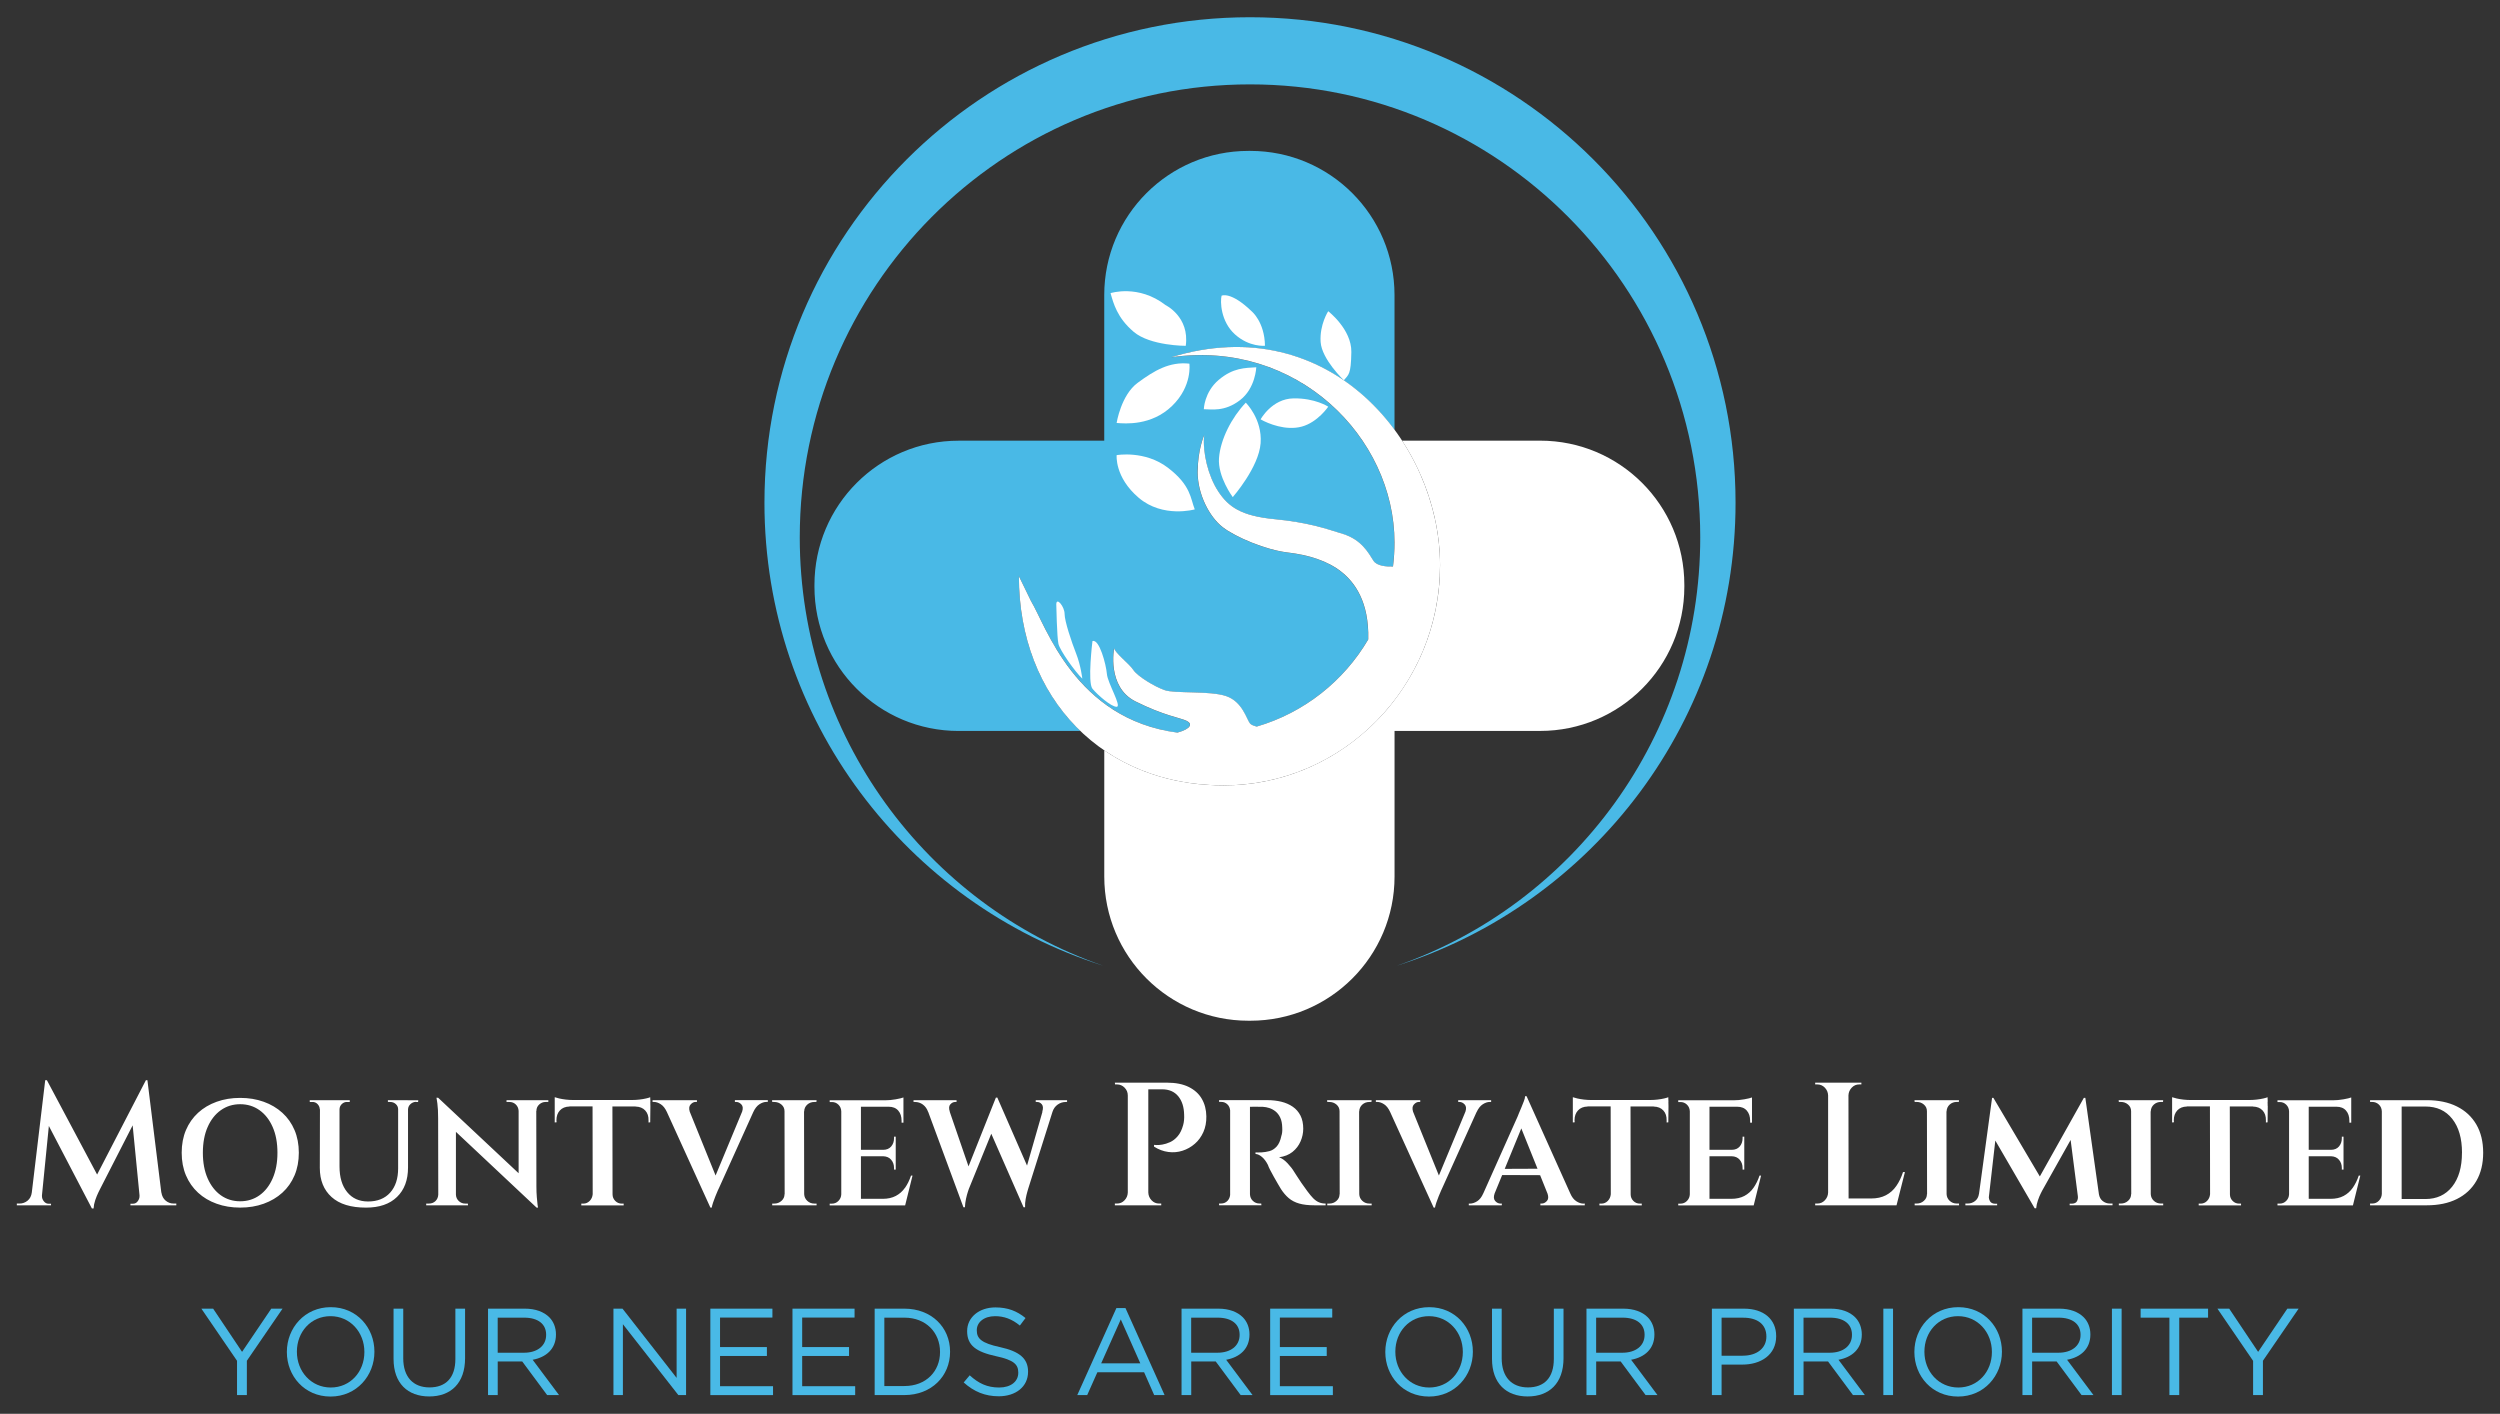
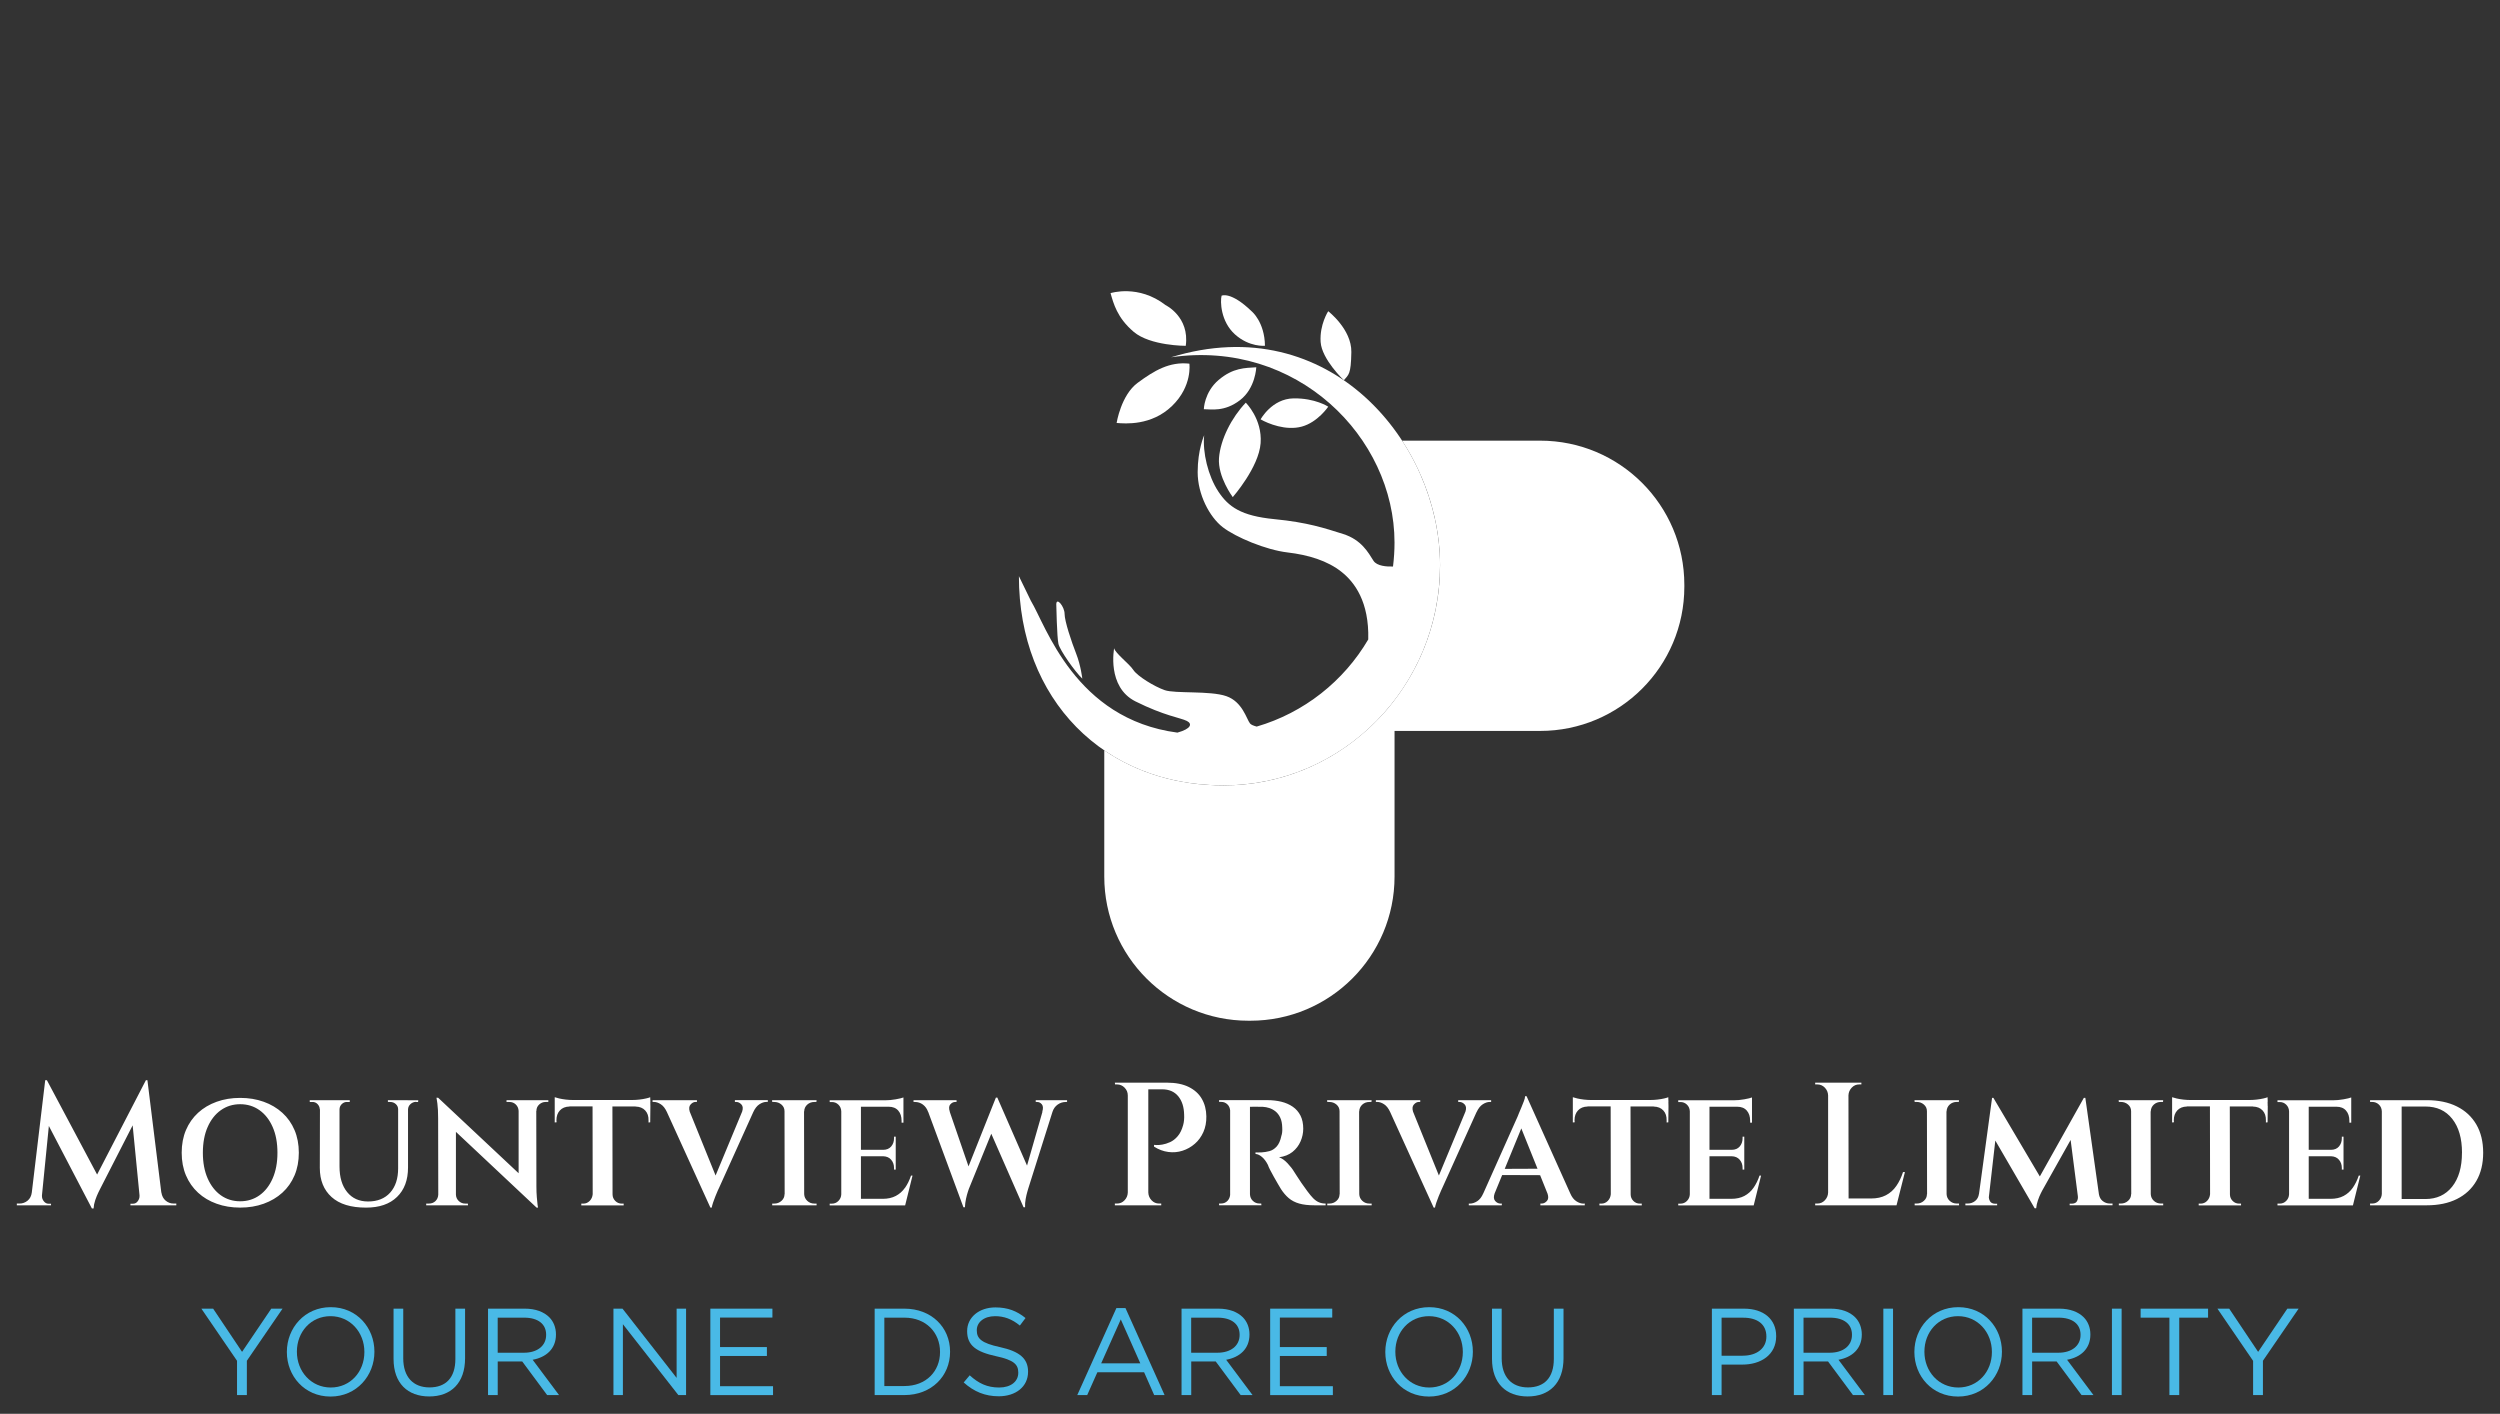
<svg xmlns="http://www.w3.org/2000/svg" id="Layer_1" data-name="Layer 1" version="1.1" viewBox="0 0 725 410">
  <rect x="0" y="0" width="725" height="410" fill="#333333" stroke="none" />
  <defs>
    <style>
      .cls-1 {
        fill: #fff;
      }

      .cls-1, .cls-2 {
        stroke-width: 0px;
      }

      .cls-2 {
        fill: #49b9e6;
      }
    </style>
  </defs>
  <path class="cls-1" d="M51.13,349.03v.51h-13.3v-.46h.73c.55,0,1.01-.23,1.36-.69s.54-.96.54-1.5v-.25h0l-1.99-20.29-9.52,18.61s-.15.29-.44.89c-.29.59-.58,1.31-.88,2.16-.29.85-.45,1.66-.49,2.44h-.49l-12.48-23.92-2,20.11h0v.25c0,.54.18,1.04.56,1.5.37.46.82.69,1.34.69h.73v.46H4.88v-.51h.78c.88,0,1.66-.28,2.34-.84.68-.56,1.09-1.35,1.22-2.36h0l3.89-32.57h.49l14.56,27.36,14.15-27.36h.44l4.03,32.57h.02c.16,1.01.57,1.8,1.24,2.36.67.56,1.44.84,2.32.84h.78ZM69.65,348.37c-2.11,0-3.98-.58-5.6-1.73-1.62-1.15-2.9-2.79-3.83-4.9-.93-2.12-1.39-4.6-1.39-7.44s.46-5.37,1.39-7.47c.93-2.1,2.2-3.73,3.83-4.88s3.49-1.73,5.6-1.73,3.98.58,5.6,1.73,2.9,2.78,3.82,4.88c.93,2.1,1.39,4.59,1.39,7.47s-.47,5.32-1.39,7.44c-.93,2.12-2.2,3.75-3.82,4.9-1.62,1.15-3.49,1.73-5.6,1.73M69.65,318.39c-2.47,0-4.74.37-6.82,1.12-2.08.75-3.88,1.81-5.39,3.2-1.51,1.39-2.68,3.05-3.51,5-.83,1.95-1.24,4.14-1.24,6.58s.41,4.63,1.24,6.58c.83,1.95,2,3.62,3.51,5.01,1.51,1.39,3.31,2.46,5.39,3.2,2.08.75,4.35,1.12,6.82,1.12s4.74-.37,6.82-1.12c2.08-.75,3.88-1.81,5.41-3.2,1.53-1.39,2.7-3.06,3.53-5.01s1.25-4.14,1.25-6.58-.42-4.63-1.25-6.58c-.83-1.95-2-3.61-3.53-5-1.53-1.39-3.33-2.46-5.41-3.2-2.08-.75-4.35-1.12-6.82-1.12M118.24,319.06h-5.75v.46s.11.05.34.05h.34c.62,0,1.15.2,1.61.61.45.41.68.91.68,1.52v17.12c0,2.98-.77,5.32-2.31,7.04-1.54,1.71-3.68,2.57-6.41,2.57-2.57,0-4.59-.91-6.06-2.72-1.48-1.81-2.22-4.29-2.22-7.44v-16.51c0-.64.23-1.17.68-1.6.45-.42.97-.62,1.56-.59h.73v-.51h-11.6v.51h.68c.62-.03,1.14.16,1.56.59s.65.94.68,1.55h.04s-.04,16.97-.04,16.97c0,3.59,1.14,6.41,3.41,8.46,2.27,2.05,5.6,3.07,9.99,3.07,3.87,0,6.87-1.03,8.99-3.1,2.13-2.06,3.19-4.91,3.19-8.53v-16.87c.03-.61.27-1.12.71-1.52s.96-.63,1.58-.66c-.03.03.07.05.29.05h.34l.05-.51h-3.07ZM155.42,319.06h-8.53v.51h.83c.75,0,1.37.25,1.87.74.5.49.77,1.11.81,1.85v18.08l-23.34-21.89h-.49s.12.52.27,1.65c.15,1.13.22,2.56.22,4.29l.04,22.13c-.04.77-.3,1.39-.8,1.88-.5.49-1.14.74-1.92.74.03,0-.09,0-.37,0h-.41v.51h12.13l-.05-.51h-.78c-.71,0-1.33-.25-1.85-.74-.52-.49-.8-1.11-.83-1.85v-18.21l23.39,21.97h.44s-.08-.23-.15-.79c-.06-.56-.14-1.3-.22-2.24s-.12-1.95-.12-3.07l-.04-21.93h.04c0-.76.27-1.38.8-1.87.54-.49,1.15-.74,1.83-.74h.83v-.51h-3.61ZM188.61,319.51l-.05-1.32c-.19.1-.6.22-1.2.36-.6.14-1.26.25-1.97.33s-1.4.12-2.05.12h-17.25c-.58,0-1.25-.04-1.98-.12-.73-.08-1.38-.2-1.95-.33-.57-.14-1-.25-1.29-.36v7.32l.54-.05-.05-.56c0-1.19.33-2.15,1-2.87.67-.73,1.6-1.11,2.8-1.14v-.04h6.68s.04,25.47.04,25.47c-.07.77-.36,1.42-.87,1.94-.52.53-1.14.79-1.85.79h-.58v.51h12.28v-.51h-.54c-.75,0-1.38-.26-1.9-.79-.52-.53-.78-1.16-.78-1.91h0l-.04-25.47h6.72v.02c1.2.03,2.13.41,2.8,1.14.67.73.99,1.69.95,2.87v.61l.49-.05.05-4.57h0v-.04s0-.11,0-.11h0l-.03-1.22h.04ZM213.13,319.56h.34c.58,0,1.1.25,1.56.76.42.47.48,1.15.2,2.02l-7.71,18.56-7.5-18.53c-.26-.89-.19-1.58.24-2.05.45-.51.94-.76,1.46-.76h.39v-.51h-12.87v.51h.39c.65,0,1.32.23,2.02.69.68.44,1.26,1.19,1.74,2.22l12.62,27.73h.39c.07-.37.19-.85.39-1.45.19-.59.42-1.2.68-1.83s.49-1.19.7-1.68c.21-.49.35-.79.42-.89l9.84-21.8h0c.49-1.08,1.09-1.85,1.8-2.31.71-.46,1.4-.69,2.05-.69h.39v-.51h-9.55v.51ZM233.21,322.31c.03-.81.33-1.47.9-1.98s1.26-.76,2.07-.76h.58l.05-.51h-12.91l.05.51h.58c.81,0,1.51.25,2.1.76s.88,1.15.88,1.93h0s.04,24.07.04,24.07h-.04c0,.76-.29,1.39-.88,1.92s-1.28.79-2.1.79h-.32c-.21,0-.3,0-.27,0v.51h12.87v-.51h-.63c-.81,0-1.51-.26-2.07-.79s-.87-1.18-.9-1.96h0s-.04-23.98-.04-23.98h.04ZM262.44,344.46c-.71,1.02-1.6,1.8-2.66,2.36-1.06.56-2.33.84-3.82.84h-6.29v-12.35h6.43c1.01.03,1.79.37,2.34,1.02.55.64.83,1.44.83,2.39v.46h.49v-9.55h-.49v.46c0,.95-.28,1.74-.83,2.39-.55.64-1.33.97-2.34.97h-6.43v-12.5h8.04c1.2,0,2.13.37,2.78,1.12.65.75.97,1.73.97,2.95v.56h.54v-7.32c-.42.17-1.17.35-2.24.54s-2.08.28-3.02.28h-16.13v.51h.63c.75,0,1.38.25,1.9.76s.8,1.15.83,1.93v24.08c-.03.75-.31,1.38-.83,1.91s-1.15.79-1.9.79h-.63v.51h21.88l2.14-8.64h-.44c-.45,1.36-1.04,2.54-1.75,3.56ZM300.36,319.06v.51h.39c.55,0,1.01.23,1.39.69.37.46.42,1.17.12,2.16h.05s-4.47,15.6-4.47,15.6l-8.58-19.64v-.08h-.45l-7.94,19.95-5.44-15.83h.02c-.32-.98-.28-1.7.15-2.16.42-.46.89-.69,1.41-.69h.39v-.51h-12.48v.51h.39c.88,0,1.66.25,2.34.76s1.19,1.22,1.51,2.13h.02s10.21,27.64,10.21,27.64h.44c.03-.81.14-1.63.31-2.44.18-.81.36-1.49.54-2.03.18-.54.27-.81.27-.81l6.52-16.04,9.36,21.33h.44c-.03-.78.02-1.58.17-2.39.15-.81.3-1.5.47-2.06.16-.56.24-.84.24-.84l7.06-22.36h0c.29-.91.8-1.63,1.51-2.13.71-.51,1.51-.76,2.39-.76h.34v-.51h-9.11ZM344.73,315.22c-1.67-.83-3.79-1.25-6.36-1.25h-15.06l.05.51h.58c.84,0,1.58.32,2.19.94.62.63.93,1.38.93,2.26v28.15c-.03.88-.35,1.63-.95,2.26-.6.63-1.32.94-2.17.94h-.63v.51h13.45v-.51h-.63c-.84,0-1.57-.31-2.17-.94-.6-.63-.92-1.38-.95-2.26v-29.93h4c2.01,0,3.57.67,4.68,2.01,1.1,1.34,1.67,3.12,1.71,5.36.03.51.02,1.03-.03,1.58-.05.54-.14,1.03-.27,1.47-.36,1.32-.88,2.38-1.56,3.17-.68.8-1.42,1.37-2.22,1.73-.8.36-1.55.59-2.26.71-.71.12-1.29.16-1.73.13-.44-.03-.66-.05-.66-.05v.51c1.33.85,2.71,1.36,4.14,1.55,1.43.19,2.8.07,4.12-.36,1.32-.42,2.5-1.09,3.56-2.01,1.06-.91,1.88-2.05,2.49-3.4.6-1.36.89-2.88.86-4.57-.03-1.93-.47-3.62-1.32-5.08-.84-1.46-2.11-2.6-3.78-3.43ZM380.86,347.53c-.52-.53-1.1-1.23-1.75-2.11-.58-.78-1.15-1.58-1.71-2.39-.55-.81-1.02-1.52-1.39-2.11-.37-.59-.61-.95-.7-1.09-.46-.78-1.1-1.61-1.93-2.49s-1.65-1.46-2.46-1.73c1.56-.2,2.86-.72,3.9-1.55,1.04-.83,1.82-1.85,2.34-3.05.52-1.2.78-2.43.78-3.68,0-1.49-.27-2.76-.8-3.81-.54-1.05-1.28-1.91-2.24-2.57-.96-.66-2.06-1.14-3.31-1.45-1.25-.3-2.59-.46-4.02-.46h-14.04v.51h.64c.71,0,1.32.25,1.82.76.45.45.68,1.02.75,1.69v24.56c-.08.64-.31,1.2-.75,1.67-.5.53-1.13.79-1.87.79h-.59v.51h12.28l-.05-.51h-.54c-.71,0-1.34-.25-1.88-.76-.54-.51-.82-1.15-.85-1.93v-25.35c.19,0,.6-.01,1.26-.03.72-.02,1.54,0,2.49.03.62.03,1.24.15,1.88.36.63.2,1.23.53,1.78.97.55.44,1.01,1.04,1.37,1.8.36.76.55,1.72.58,2.87.03.51.02.97-.02,1.37-.05.41-.12.75-.22,1.01-.29,1.42-.76,2.47-1.39,3.15-.63.68-1.33,1.12-2.1,1.32-.76.2-1.52.32-2.26.36-.52.03-.94.04-1.25.03-.31-.02-.48-.03-.51-.03v.46c.62.03,1.25.33,1.9.89.65.56,1.22,1.33,1.71,2.31.1.34.31.82.64,1.45.32.63.68,1.29,1.07,1.98.39.69.77,1.37,1.15,2.01.37.64.67,1.15.9,1.52.68,1.05,1.43,1.93,2.26,2.64.83.71,1.85,1.24,3.05,1.58,1.2.34,2.68.51,4.43.51h3.22v-.51c-.72,0-1.36-.12-1.93-.36-.57-.24-1.11-.62-1.63-1.14ZM394.17,322.31c.03-.81.34-1.47.9-1.98s1.26-.76,2.07-.76h.58l.05-.51h-12.91l.05.51h.58c.81,0,1.51.25,2.1.76s.88,1.15.88,1.93h0s.04,24.07.04,24.07h-.04c0,.76-.29,1.39-.88,1.92s-1.28.79-2.1.79h-.31c-.21,0-.3,0-.27,0v.51h12.87v-.51h-.63c-.81,0-1.5-.26-2.07-.79s-.87-1.18-.9-1.96h0s-.04-23.98-.04-23.98h.04ZM428.19,322.56c.49-1.08,1.09-1.85,1.8-2.31.71-.46,1.4-.69,2.05-.69h.39v-.51h-9.55v.51h.34c.58,0,1.1.25,1.56.76.42.47.48,1.15.21,2.02l-7.71,18.56-7.5-18.53c-.26-.89-.19-1.58.24-2.05.45-.51.94-.76,1.46-.76h.39v-.51h-12.87v.51h.39c.65,0,1.33.23,2.02.69.68.44,1.25,1.19,1.73,2.22l12.62,27.73h.39c.06-.37.19-.85.39-1.45s.42-1.2.68-1.83.5-1.19.71-1.68c.21-.49.35-.79.41-.89l9.84-21.8h0ZM459.38,349.03h.2v.51h-12.87v-.51h.39c.55,0,1.06-.25,1.51-.76.43-.48.48-1.17.19-2.07l-2.17-5.4-11-.04-2.2,5.36c-.32.94-.27,1.66.17,2.16.45.51.97.76,1.56.76h.39l-.05.51h-9.55v-.51h.19c.13,0,.18,0,.15,0,.68,0,1.38-.23,2.1-.69.71-.46,1.3-1.21,1.75-2.26h.01s9.98-22.35,9.98-22.35c.03-.14.15-.44.36-.91.21-.47.45-1.03.71-1.68.26-.64.5-1.25.73-1.83.23-.58.34-1.05.34-1.42h.44l12.67,28.2h0c.45,1.05,1.04,1.8,1.75,2.26.71.46,1.4.69,2.05.69h.19ZM445.88,338.93l-4.7-11.69-4.81,11.73,9.52-.04ZM483.85,319.51l-.05-1.32c-.19.1-.59.22-1.19.36-.6.14-1.26.25-1.98.33-.71.08-1.4.12-2.05.12h-17.25c-.58,0-1.24-.04-1.97-.12-.73-.08-1.38-.2-1.95-.33-.57-.14-1-.25-1.29-.36v7.32l.54-.05-.05-.56c0-1.19.34-2.15,1-2.87.67-.73,1.6-1.11,2.8-1.14v-.04h6.68s.04,25.47.04,25.47c-.07.77-.36,1.42-.87,1.94-.52.53-1.14.79-1.85.79h-.58v.51h12.28v-.51h-.54c-.75,0-1.38-.26-1.9-.79-.52-.53-.78-1.16-.78-1.91h0l-.04-25.47h6.72v.02c1.2.03,2.14.41,2.8,1.14.67.73.98,1.69.95,2.87v.61l.49-.05.05-4.57h0v-.04s0-.11,0-.11h0l-.03-1.22h.04ZM510.27,340.9c-.45,1.36-1.04,2.54-1.75,3.56-.71,1.02-1.6,1.8-2.65,2.36s-2.33.84-3.83.84h-6.29v-12.35h6.43c1.01.03,1.79.37,2.34,1.02.55.64.83,1.44.83,2.39v.46h.49v-9.55h-.49v.46c0,.95-.28,1.74-.83,2.39-.55.64-1.33.97-2.34.97h-6.43v-12.5h8.04c1.2,0,2.13.37,2.78,1.12.65.75.97,1.73.97,2.95v.56h.54v-7.32c-.42.17-1.17.35-2.24.54s-2.08.28-3.02.28h-16.13v.51h.63c.75,0,1.38.25,1.9.76.52.51.8,1.15.83,1.93v24.08c-.03.75-.31,1.38-.83,1.91-.52.53-1.15.79-1.9.79h-.63v.51h21.88l2.14-8.64h-.44ZM551.88,339.89c-.49,1.52-1.14,2.87-1.95,4.04-.81,1.17-1.82,2.07-3.02,2.69-1.2.63-2.63.94-4.29.94h-6.53l-.04-29.92c.04-.86.36-1.6.95-2.22.6-.63,1.32-.94,2.17-.94h.63v-.51h-13.4v.51h.63c.84,0,1.57.32,2.17.94s.92,1.38.95,2.26v28.15c-.03.88-.35,1.63-.95,2.26-.6.63-1.33.94-2.17.94h-.63v.51h23.59l2.44-9.65h-.54ZM567.48,349.03c-.81,0-1.5-.26-2.07-.79s-.87-1.18-.9-1.96h0s-.04-23.98-.04-23.98h.04c.03-.81.34-1.47.9-1.98s1.26-.76,2.07-.76h.58l.05-.51h-12.91l.05.51h.58c.81,0,1.51.25,2.1.76s.88,1.15.88,1.93h0s.04,24.07.04,24.07h-.04c0,.76-.29,1.39-.88,1.92s-1.28.79-2.1.79h-.31c-.21,0-.3,0-.27,0v.51h12.87v-.51h-.63ZM612.24,349.03h-.37c-.78,0-1.48-.25-2.1-.74-.59-.47-.93-1.12-1.08-1.94l-3.94-27.96h-.44l-12.76,22.78-13.46-22.78h-.39l-3.79,27.84h-.01c-.13.88-.5,1.57-1.12,2.06-.62.49-1.33.74-2.14.74h-.68v.51h9.21v-.46h-.68c-.68-.03-1.15-.29-1.41-.76-.21-.39-.31-.76-.32-1.1l1.88-16.46,11.41,19.64h.44c.07-.75.24-1.52.51-2.31.28-.8.55-1.47.83-2.01.28-.54.41-.81.41-.81l8.24-14.68,2.11,16.4h-.01c.06.41-.02.85-.24,1.32-.23.47-.71.73-1.46.76h-.68v.46h12.43v-.51h-.36ZM626.69,349.03c-.81,0-1.5-.26-2.07-.79-.57-.53-.87-1.18-.9-1.96h0s-.04-23.98-.04-23.98h.04c.03-.81.34-1.47.9-1.98.57-.51,1.26-.76,2.07-.76h.58l.05-.51h-12.91l.05.51h.58c.81,0,1.51.25,2.1.76s.88,1.15.88,1.93h0s.04,24.07.04,24.07h-.04c0,.76-.29,1.39-.88,1.92s-1.28.79-2.1.79h-.31c-.21,0-.3,0-.27,0v.51h12.87v-.51h-.63ZM657.63,320.73l-.03-1.22h.04s-.05-1.32-.05-1.32c-.19.1-.59.22-1.19.36-.6.14-1.26.25-1.98.33-.71.08-1.4.12-2.05.12h-17.25c-.58,0-1.24-.04-1.97-.12-.73-.08-1.38-.2-1.95-.33-.57-.14-1-.25-1.29-.36v7.32l.54-.05-.05-.56c0-1.19.34-2.15,1-2.87.67-.73,1.6-1.11,2.8-1.14v-.04h6.68s.04,25.47.04,25.47c-.07.77-.36,1.42-.87,1.94-.52.53-1.14.79-1.85.79h-.58v.51h12.28v-.51h-.54c-.75,0-1.38-.26-1.9-.79s-.78-1.16-.78-1.91h0l-.04-25.47h6.72v.02c1.2.03,2.14.41,2.8,1.14.67.73.98,1.69.95,2.87v.61l.49-.05.05-4.57h0v-.04s0-.11,0-.11h0ZM684.05,340.9c-.45,1.36-1.04,2.54-1.75,3.56-.71,1.02-1.6,1.8-2.65,2.36s-2.33.84-3.83.84h-6.29v-12.35h6.43c1.01.03,1.79.37,2.34,1.02.55.64.83,1.44.83,2.39v.46h.49v-9.55h-.49v.46c0,.95-.28,1.74-.83,2.39-.55.64-1.33.97-2.34.97h-6.43v-12.5h8.04c1.2,0,2.13.37,2.78,1.12.65.75.97,1.73.97,2.95v.56h.54v-7.32c-.42.17-1.17.35-2.24.54s-2.08.28-3.02.28h-16.13v.51h.63c.75,0,1.38.25,1.9.76.52.51.8,1.15.83,1.93v24.08c-.03.74-.31,1.38-.83,1.9-.52.53-1.15.79-1.9.79h-.63v.51h21.88l2.14-8.64h-.44ZM720.12,334.3c0,3.18-.66,5.91-1.98,8.18s-3.19,4.01-5.63,5.23c-2.44,1.22-5.36,1.83-8.77,1.83h-16.42v-.51h.63c.78,0,1.43-.28,1.95-.84.52-.56.8-1.21.83-1.96v-23.93c-.03-.81-.32-1.47-.86-1.98-.54-.51-1.19-.76-1.97-.76h-.58v-.51h16.42c3.41,0,6.34.61,8.77,1.83,2.44,1.22,4.31,2.96,5.63,5.23s1.98,4.99,1.98,8.18ZM713.98,334.3c0-4.17-.94-7.44-2.83-9.83-1.88-2.39-4.48-3.58-7.8-3.58h-6.87v26.83h6.87c3.28,0,5.87-1.19,7.77-3.58,1.9-2.39,2.85-5.66,2.85-9.83Z" />
  <g>
    <path class="cls-2" d="M68.75,394.65l-10.35-15.14h3.41l8.39,12.53,8.47-12.53h3.27l-10.35,15.11v9.95h-2.85v-9.92Z" />
    <path class="cls-2" d="M83.19,392.11v-.07c0-6.91,5.16-12.96,12.73-12.96s12.66,5.98,12.66,12.89v.07c0,6.91-5.16,12.96-12.73,12.96s-12.66-5.98-12.66-12.89ZM105.67,392.11v-.07c0-5.69-4.13-10.35-9.82-10.35s-9.75,4.58-9.75,10.27v.07c0,5.69,4.13,10.35,9.82,10.35s9.75-4.58,9.75-10.27Z" />
    <path class="cls-2" d="M114.13,394.08v-14.57h2.81v14.39c0,5.41,2.88,8.45,7.61,8.45s7.51-2.79,7.51-8.27v-14.57h2.81v14.36c0,7.3-4.16,11.1-10.39,11.1s-10.35-3.79-10.35-10.88Z" />
    <path class="cls-2" d="M141.52,379.51h10.71c3.06,0,5.51.93,7.08,2.51,1.21,1.22,1.92,2.97,1.92,4.94v.07c0,4.15-2.85,6.59-6.76,7.3l7.65,10.24h-3.45l-7.22-9.74h-7.11v9.74h-2.81v-25.06ZM151.98,392.29c3.73,0,6.4-1.93,6.4-5.16v-.07c0-3.08-2.35-4.94-6.37-4.94h-7.68v10.17h7.65Z" />
    <path class="cls-2" d="M177.9,379.51h2.63l15.69,20.08v-20.08h2.74v25.06h-2.24l-16.08-20.55v20.55h-2.74v-25.06Z" />
    <path class="cls-2" d="M206,379.51h18v2.58h-15.19v8.56h13.59v2.58h-13.59v8.77h15.37v2.58h-18.18v-25.06Z" />
-     <path class="cls-2" d="M229.82,379.51h18v2.58h-15.19v8.56h13.59v2.58h-13.59v8.77h15.37v2.58h-18.18v-25.06Z" />
    <path class="cls-2" d="M253.65,379.51h8.64c7.83,0,13.23,5.41,13.23,12.46v.07c0,7.05-5.41,12.53-13.23,12.53h-8.64v-25.06ZM256.46,382.12v19.83h5.83c6.3,0,10.32-4.3,10.32-9.84v-.07c0-5.55-4.02-9.92-10.32-9.92h-5.83Z" />
    <path class="cls-2" d="M279.47,400.92l1.74-2.08c2.6,2.36,5.09,3.54,8.54,3.54s5.55-1.79,5.55-4.26v-.07c0-2.33-1.24-3.65-6.47-4.76-5.73-1.25-8.36-3.11-8.36-7.23v-.07c0-3.94,3.45-6.84,8.18-6.84,3.63,0,6.23,1.04,8.75,3.08l-1.64,2.18c-2.31-1.9-4.62-2.72-7.19-2.72-3.24,0-5.3,1.79-5.3,4.04v.07c0,2.36,1.28,3.69,6.76,4.87,5.55,1.22,8.11,3.26,8.11,7.09v.07c0,4.3-3.56,7.09-8.5,7.09-3.95,0-7.19-1.33-10.17-4.01Z" />
    <path class="cls-2" d="M323.75,379.33h2.63l11.35,25.24h-3.02l-2.92-6.62h-13.55l-2.95,6.62h-2.88l11.35-25.24ZM330.69,395.37l-5.66-12.74-5.69,12.74h11.35Z" />
    <path class="cls-2" d="M342.64,379.51h10.71c3.06,0,5.51.93,7.08,2.51,1.21,1.22,1.92,2.97,1.92,4.94v.07c0,4.15-2.85,6.59-6.76,7.3l7.65,10.24h-3.45l-7.22-9.74h-7.11v9.74h-2.81v-25.06ZM353.09,392.29c3.73,0,6.4-1.93,6.4-5.16v-.07c0-3.08-2.35-4.94-6.37-4.94h-7.68v10.17h7.65Z" />
    <path class="cls-2" d="M368.35,379.51h18v2.58h-15.19v8.56h13.59v2.58h-13.59v8.77h15.37v2.58h-18.18v-25.06Z" />
    <path class="cls-2" d="M401.74,392.11v-.07c0-6.91,5.16-12.96,12.73-12.96s12.66,5.98,12.66,12.89v.07c0,6.91-5.16,12.96-12.73,12.96s-12.66-5.98-12.66-12.89ZM424.22,392.11v-.07c0-5.69-4.13-10.35-9.82-10.35s-9.75,4.58-9.75,10.27v.07c0,5.69,4.13,10.35,9.82,10.35s9.75-4.58,9.75-10.27Z" />
    <path class="cls-2" d="M432.68,394.08v-14.57h2.81v14.39c0,5.41,2.88,8.45,7.61,8.45s7.51-2.79,7.51-8.27v-14.57h2.81v14.36c0,7.3-4.16,11.1-10.39,11.1s-10.35-3.79-10.35-10.88Z" />
-     <path class="cls-2" d="M460.07,379.51h10.71c3.06,0,5.51.93,7.08,2.51,1.21,1.22,1.92,2.97,1.92,4.94v.07c0,4.15-2.84,6.59-6.76,7.3l7.65,10.24h-3.45l-7.22-9.74h-7.11v9.74h-2.81v-25.06ZM470.53,392.29c3.73,0,6.4-1.93,6.4-5.16v-.07c0-3.08-2.35-4.94-6.37-4.94h-7.68v10.17h7.65Z" />
    <path class="cls-2" d="M496.45,379.51h9.32c5.62,0,9.32,3.01,9.32,7.95v.07c0,5.41-4.48,8.2-9.78,8.2h-6.05v8.84h-2.81v-25.06ZM505.42,393.15c4.13,0,6.83-2.22,6.83-5.51v-.07c0-3.58-2.67-5.44-6.69-5.44h-6.3v11.03h6.15Z" />
    <path class="cls-2" d="M520.21,379.51h10.71c3.06,0,5.51.93,7.08,2.51,1.21,1.22,1.92,2.97,1.92,4.94v.07c0,4.15-2.84,6.59-6.76,7.3l7.65,10.24h-3.45l-7.22-9.74h-7.11v9.74h-2.81v-25.06ZM530.67,392.29c3.73,0,6.4-1.93,6.4-5.16v-.07c0-3.08-2.35-4.94-6.37-4.94h-7.68v10.17h7.65Z" />
    <path class="cls-2" d="M546.17,379.51h2.81v25.06h-2.81v-25.06Z" />
    <path class="cls-2" d="M555.17,392.11v-.07c0-6.91,5.16-12.96,12.73-12.96s12.66,5.98,12.66,12.89v.07c0,6.91-5.16,12.96-12.73,12.96s-12.66-5.98-12.66-12.89ZM577.65,392.11v-.07c0-5.69-4.13-10.35-9.82-10.35s-9.75,4.58-9.75,10.27v.07c0,5.69,4.13,10.35,9.82,10.35s9.75-4.58,9.75-10.27Z" />
    <path class="cls-2" d="M586.5,379.51h10.71c3.06,0,5.51.93,7.08,2.51,1.21,1.22,1.92,2.97,1.92,4.94v.07c0,4.15-2.84,6.59-6.76,7.3l7.65,10.24h-3.45l-7.22-9.74h-7.11v9.74h-2.81v-25.06ZM596.96,392.29c3.73,0,6.4-1.93,6.4-5.16v-.07c0-3.08-2.35-4.94-6.37-4.94h-7.68v10.17h7.65Z" />
    <path class="cls-2" d="M612.46,379.51h2.81v25.06h-2.81v-25.06Z" />
    <path class="cls-2" d="M629.14,382.12h-8.36v-2.61h19.56v2.61h-8.36v22.45h-2.85v-22.45Z" />
    <path class="cls-2" d="M653.4,394.65l-10.35-15.14h3.42l8.39,12.53,8.47-12.53h3.27l-10.35,15.11v9.95h-2.85v-9.92Z" />
  </g>
  <g>
    <path class="cls-1" d="M446.64,127.8h-40.03c7.08,10.86,11.01,23.7,11.01,36.07,0,15.1-5.17,28.95-13.78,39.88-.43.54-.86,1.08-1.3,1.61-.32.38-.64.74-.96,1.11-.42.48-.85.96-1.29,1.42-.36.39-.73.76-1.1,1.14-.42.43-.85.85-1.28,1.27-.4.39-.81.77-1.22,1.14-11.11,10.14-25.78,16.32-41.88,16.32-13.27,0-25.06-3.66-34.57-10.17v36.61c0,23.09,18.72,41.81,41.81,41.81h.56c23.09,0,41.81-18.72,41.81-41.81v-42.23h42.23c23.09,0,41.81-18.72,41.81-41.81v-.56c0-23.09-18.72-41.81-41.81-41.81Z" />
-     <path class="cls-2" d="M404.41,124.64v-39.07c0-23.09-18.72-41.81-41.81-41.81h-.56c-23.09,0-41.81,18.72-41.81,41.81v42.23h-42.23c-23.09,0-41.81,18.72-41.81,41.81v.56c0,23.09,18.72,41.81,41.81,41.81h35.32c-11.21-10.75-17.84-26.37-17.84-44.89l3.5,7.2c3.04,4.97,8.13,19.92,21.25,29.7h0c.06.05.12.08.17.13.56.42,1.14.82,1.74,1.22.14.09.27.18.41.27.59.38,1.19.75,1.81,1.11.13.08.25.15.38.23,1.46.83,3,1.59,4.62,2.28.29.12.6.24.9.36.51.2,1.02.4,1.54.58.37.13.75.26,1.14.38.48.15.96.3,1.45.44.42.12.83.24,1.26.35.5.13,1.02.24,1.54.36.42.09.83.2,1.26.28,0,0,0,0,0,0h0c.97.19,1.96.36,2.98.49.57-.16,1.05-.32,1.48-.49h0s0,0,0,0c.65-.26,1.13-.52,1.48-.78,0,0,0,0,0,0,.17-.13.3-.26.41-.38,0,0,.01-.01.02-.02.2-.25.28-.5.24-.74,0,0,0-.01,0-.02-.02-.11-.07-.22-.13-.32-.01-.02-.02-.03-.03-.05-.07-.1-.16-.19-.27-.28-.02-.01-.04-.03-.06-.04-.12-.09-.26-.18-.42-.26-1.89-.94-6.5-1.47-14.89-5.66-8.39-4.19-6.19-15.42-6.19-15.42.31,1.47,4.4,4.51,5.56,6.29s6.08,4.82,9.12,5.87,13.11.1,17.83,1.73,5.87,6.66,6.89,7.92c.3.37,1.05.67,1.94.91,13.73-4.01,25.26-13.18,32.35-25.27.29-10.95-3.98-16.6-7.73-19.58-4.09-3.25-9.54-4.93-15.73-5.66s-15-4.4-18.77-7.34-7.24-9.44-7.24-15.94c0-.47.01-.93.03-1.38,0-.14.01-.28.02-.42.02-.31.04-.61.06-.9.01-.14.02-.29.04-.43.03-.3.06-.59.1-.88.01-.1.02-.21.04-.32.05-.38.1-.75.16-1.1.01-.07.02-.13.04-.19.05-.29.1-.56.16-.83.02-.1.04-.19.06-.29.05-.23.1-.46.15-.67.02-.07.03-.15.05-.22.07-.27.14-.53.2-.77,0,0,0,0,0,0,.07-.27.15-.51.22-.73h0c.32-1.01.57-1.57.57-1.57-.52,4.93,1.15,11.85,4.09,16.3,2.94,4.45,6.61,7.08,16.26,8.03,9.65.94,14.58,2.62,19.93,4.3s7.34,5.45,8.81,7.76c1.01,1.58,3.93,1.74,5.67,1.68.28-2.27.44-4.58.44-6.92,0-30.7-28.47-59.04-64.81-53.76,28.36-8.72,51.32,2.72,64.81,21.03Z" />
-     <path class="cls-2" d="M362.5,5c-77.76,0-140.81,63.04-140.81,140.81,0,62.93,41.28,116.21,98.24,134.25-51.21-17.76-88-66.67-88-124.22,0-72.55,58.46-131.37,130.57-131.37s130.57,58.82,130.57,131.37c0,57.56-36.79,106.46-88,124.22,56.96-18.04,98.24-71.32,98.24-134.25,0-77.76-63.04-140.81-140.81-140.81Z" />
-     <path class="cls-1" d="M346.49,147.72s-9.23,2.62-16.26-3.36c-7.03-5.98-6.4-12.37-6.4-12.37,0,0,8.18-1.47,14.89,3.67s6.5,8.91,7.76,12.06Z" />
    <path class="cls-1" d="M323.82,122.66s1.27-8.08,6.1-11.64,9.23-6.19,15-5.56c0,0,.94,6.5-5.03,12.27-5.98,5.77-13.56,5.14-16.06,4.93Z" />
    <path class="cls-1" d="M349.11,118.67s.1-4.93,4.3-8.49,7.67-3.46,10.91-3.67c0,0-.21,6.08-4.72,9.54s-8.39,2.62-10.49,2.62Z" />
    <path class="cls-1" d="M365.58,121.61s3.25-5.98,9.54-6.08c6.29-.1,10.07,2.41,10.07,2.41,0,0-3.04,4.51-7.66,5.77s-9.75-.84-11.96-2.1Z" />
    <path class="cls-1" d="M361.28,116.78s4.82,4.72,4.3,11.75-8.08,15.63-8.08,15.63c0,0-4.4-5.87-3.99-11.33.42-5.45,3.67-11.75,7.76-16.05Z" />
    <path class="cls-1" d="M389.72,110.28s-6.42-6.08-6.74-11.12,2.2-8.91,2.2-8.91c0,0,6.82,5.24,6.71,11.85s-.79,6.5-2.18,8.18Z" />
    <path class="cls-1" d="M366.84,100.27s-4.51.47-8.7-3.3-4.3-9.65-3.88-11.22c0,0,2.62-1.36,8.7,4.51,0,0,3.78,3.04,3.88,10.02Z" />
    <path class="cls-1" d="M343.87,100.29s-10.28.03-15.1-4.06c-4.82-4.09-5.87-8.28-6.71-11.22,0,0,8.08-2.62,15.94,3.46,0,0,7.03,3.39,5.87,11.82Z" />
    <path class="cls-1" d="M306.32,175.2s.19,9.67.63,11.54,4.72,7.97,6.92,10.07c0,0-.42-3.78-1.78-7.24s-3.36-9.44-3.36-11.54-2.33-4.94-2.41-2.83Z" />
-     <path class="cls-1" d="M316.81,185.94s-1.47,12.01,0,13.79,5.42,5.24,7.01,5.24-2.61-6.87-2.82-9.52-2.2-10.31-4.19-9.52Z" />
+     <path class="cls-1" d="M316.81,185.94Z" />
    <path class="cls-1" d="M339.6,103.61c36.34-5.28,64.81,23.07,64.81,53.76,0,2.35-.16,4.65-.44,6.92-1.74.06-4.67-.1-5.67-1.68-1.47-2.31-3.46-6.08-8.81-7.76s-10.28-3.36-19.93-4.3c-9.65-.94-13.32-3.57-16.26-8.03-2.94-4.45-4.61-11.37-4.09-16.3,0,0-1.89,4.19-1.89,10.7s3.46,13,7.24,15.94,12.58,6.61,18.77,7.34,11.64,2.41,15.73,5.66c3.75,2.98,8.02,8.63,7.73,19.58-7.09,12.09-18.62,21.26-32.35,25.27-.9-.24-1.64-.53-1.94-.91-1.01-1.26-2.17-6.29-6.89-7.92s-14.79-.68-17.83-1.73-7.97-4.09-9.12-5.87-5.24-4.82-5.56-6.29c0,0-2.2,11.22,6.19,15.42,8.39,4.19,13,4.72,14.89,5.66,1.64.82,1.3,2.27-2.73,3.39-29.74-3.92-38.16-31.12-42.47-38.17l-3.5-7.2c0,35.73,24.63,60.68,59.32,60.68s62.81-28.61,62.81-63.9-31.87-74.45-78.01-60.26Z" />
  </g>
</svg>